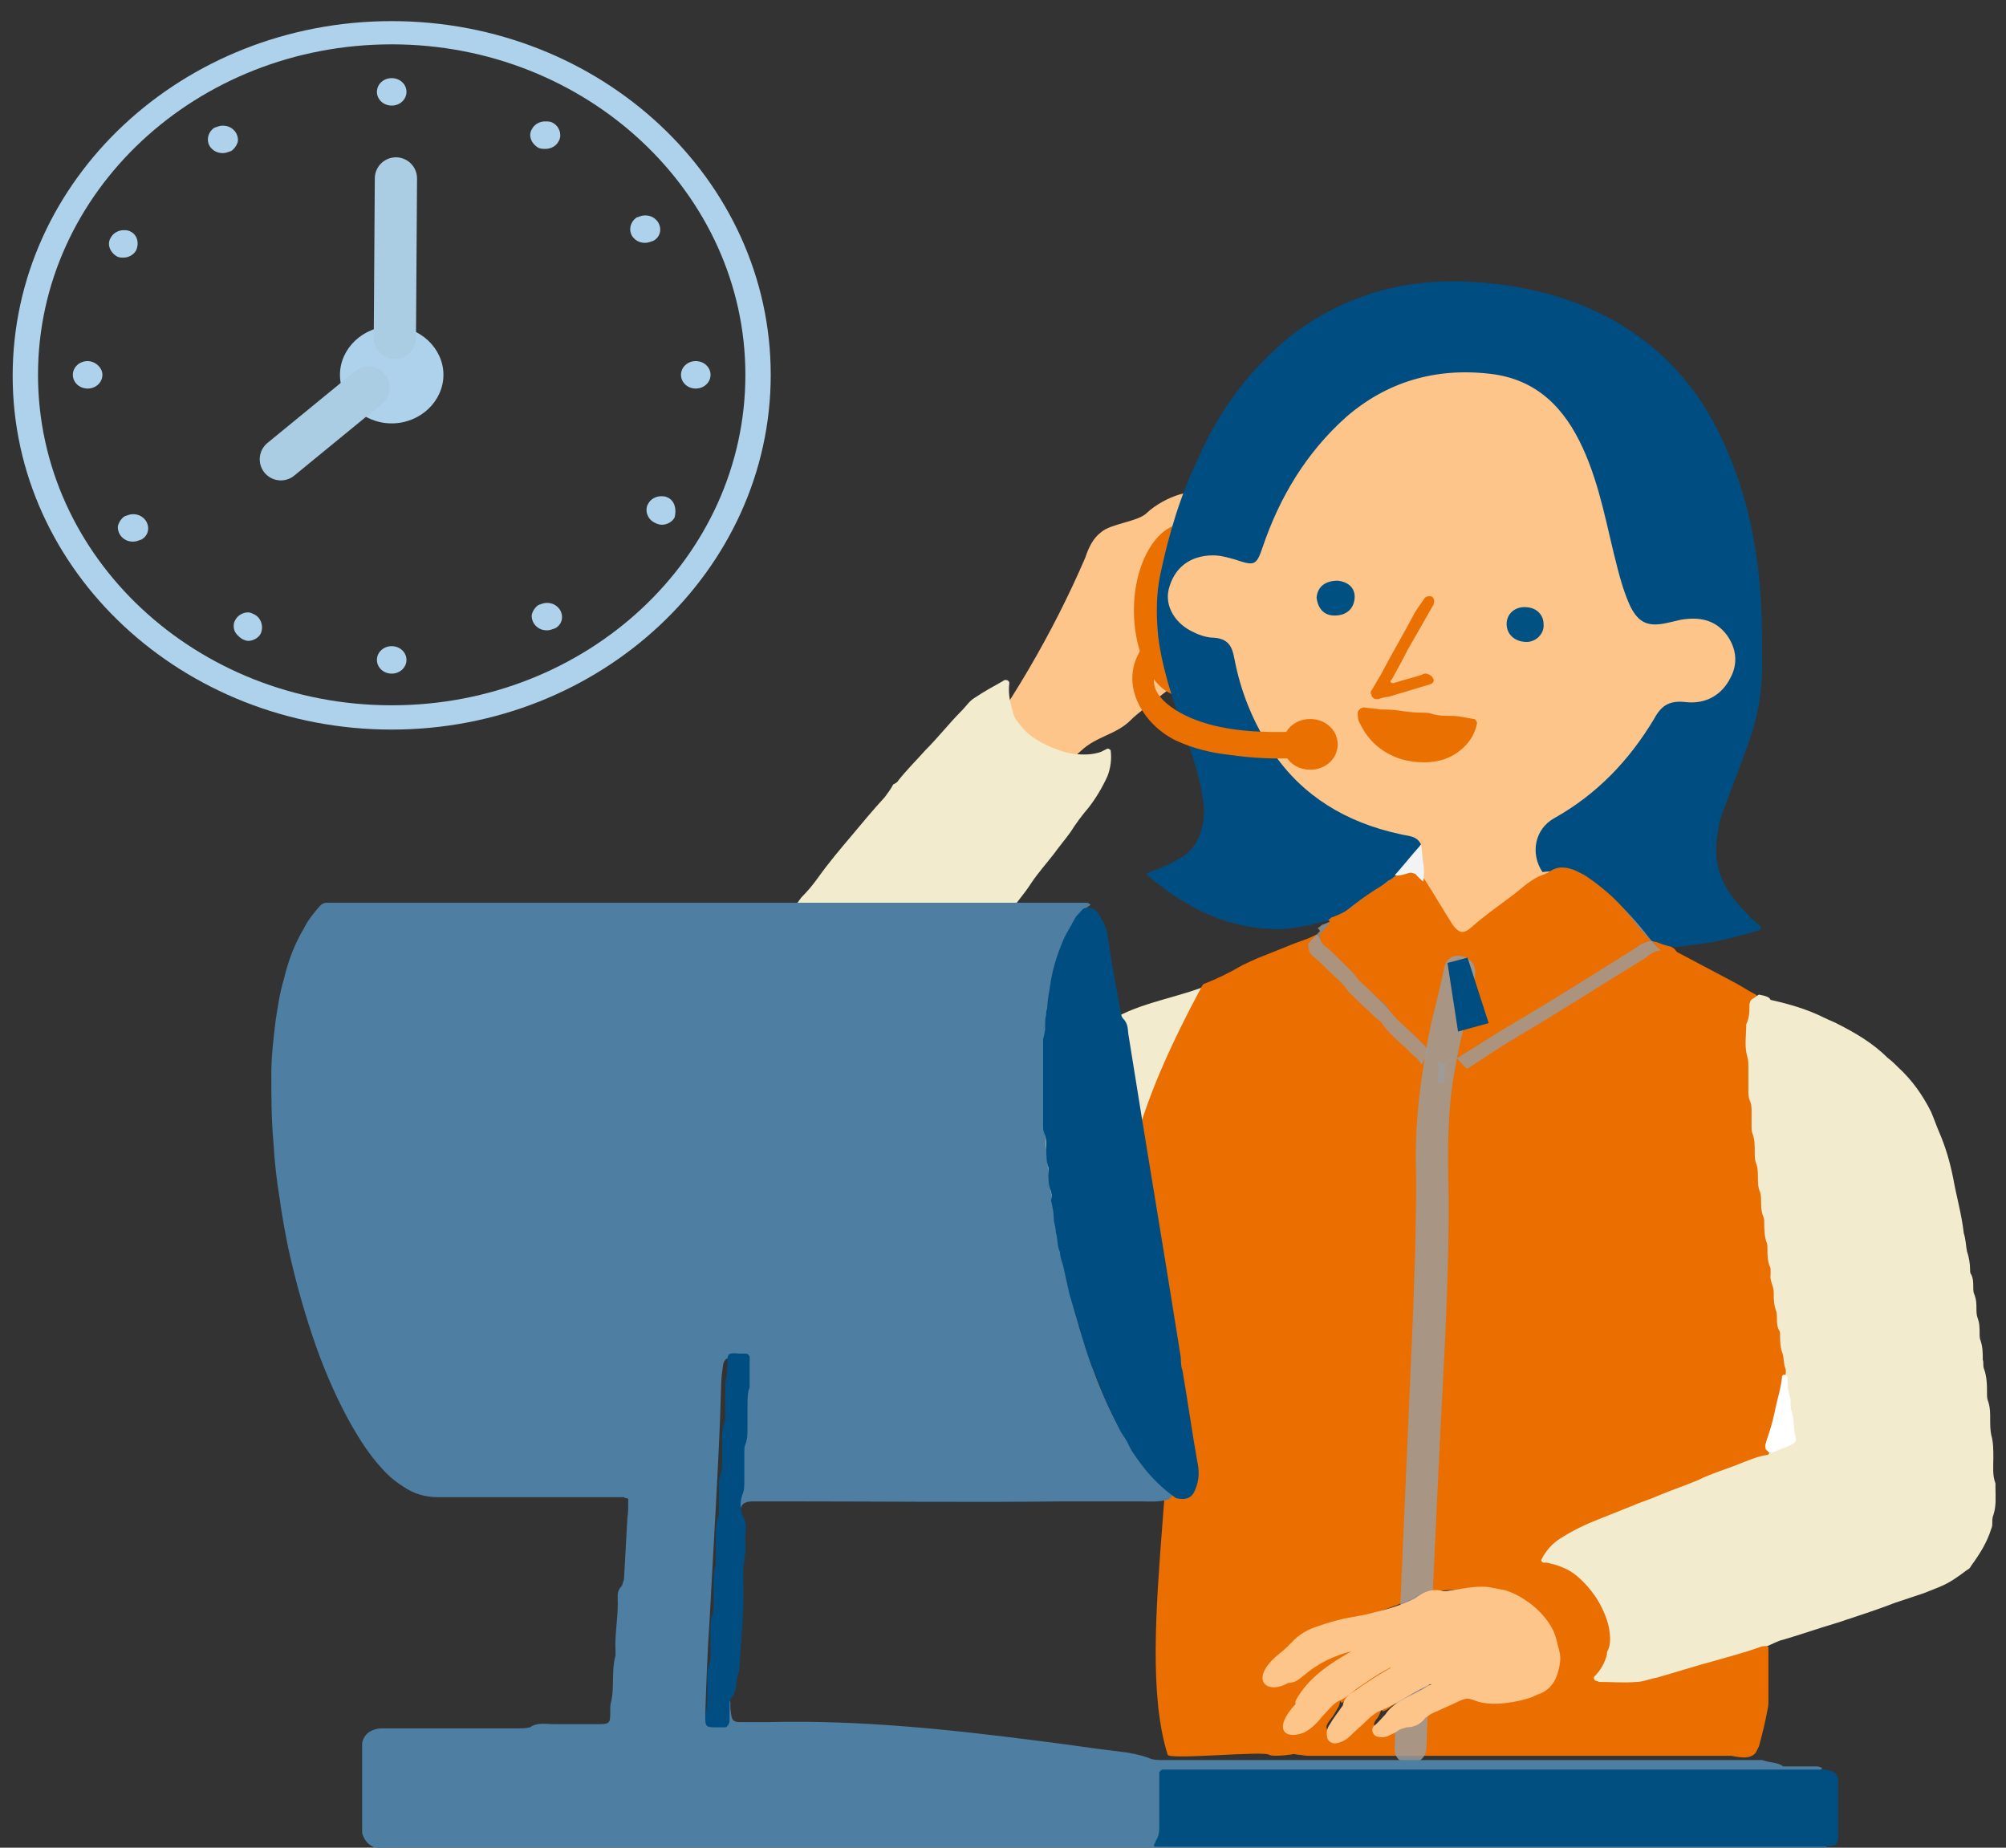
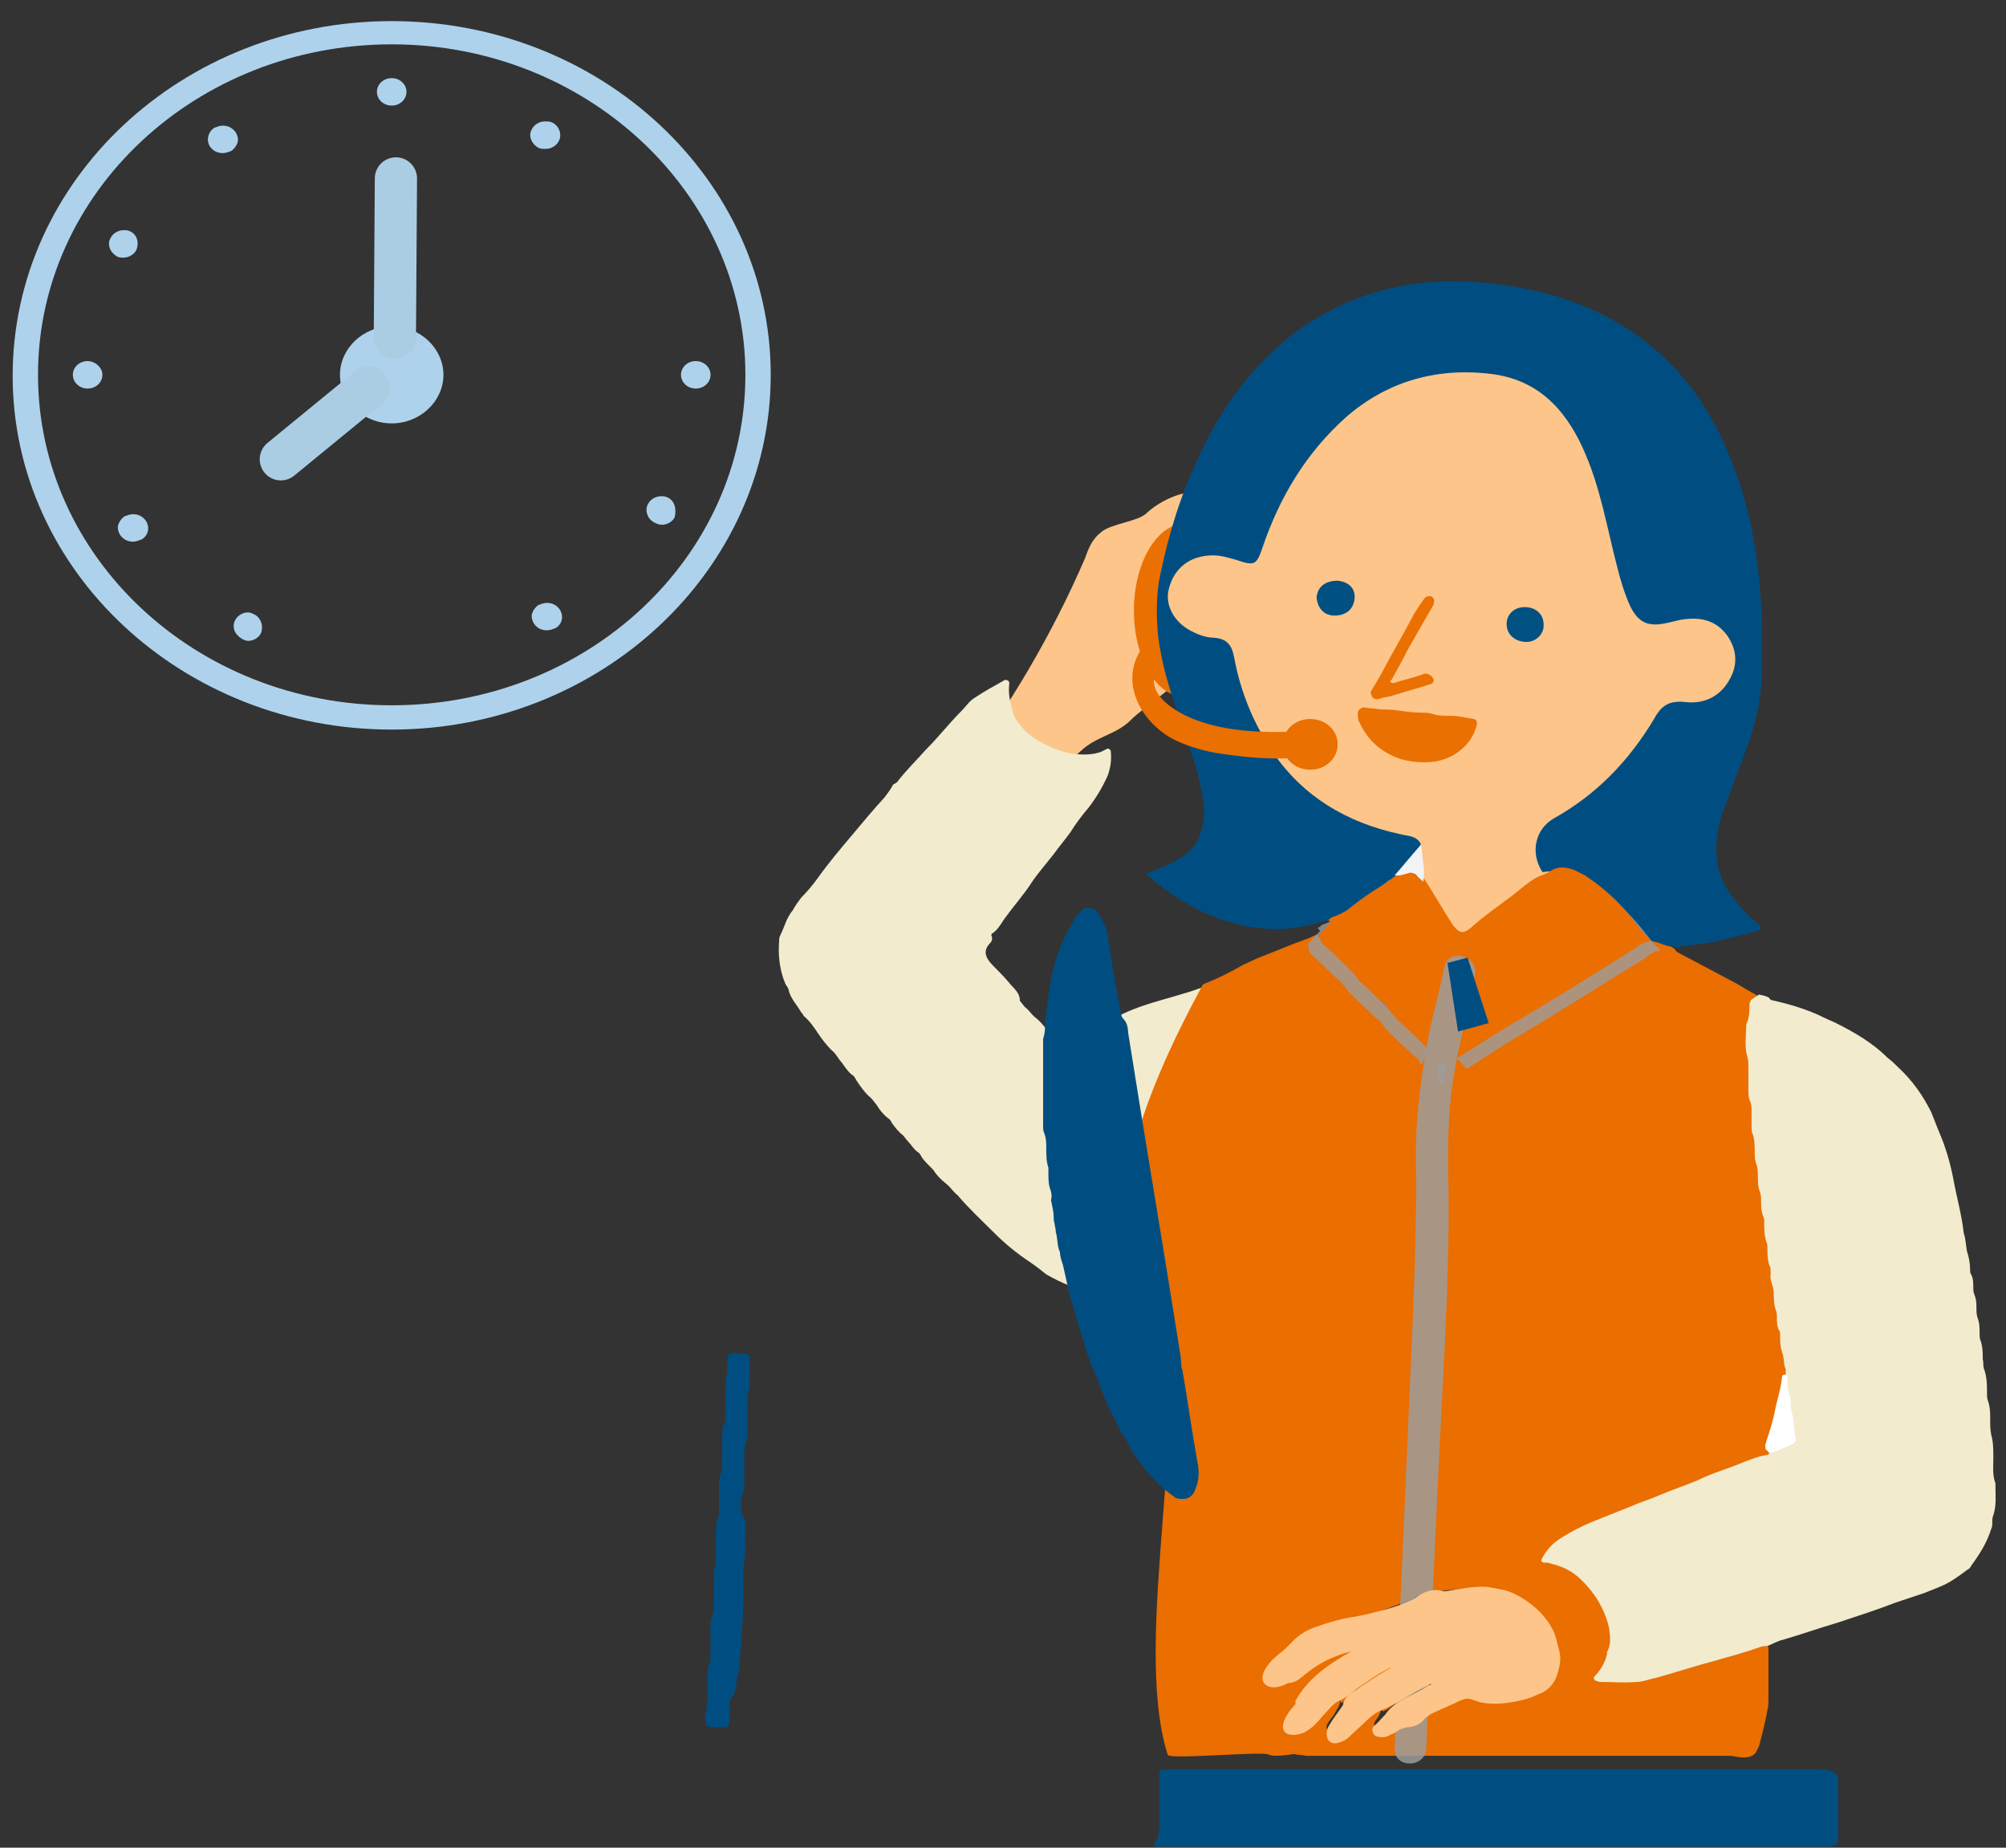
<svg xmlns="http://www.w3.org/2000/svg" version="1.1" id="圖層_1" x="0px" y="0px" viewBox="0 0 190 175" style="enable-background:new 0 0 190 175;" xml:space="preserve">
  <rect x="0" y="0" width="190" height="175" fill="#333333" stroke="none" />
  <style type="text/css">
	.st0{fill:#FDC589;}
	.st1{fill:#AED2EB;}
	.st2{fill:none;stroke:#AACDE4;stroke-width:4;stroke-linecap:round;stroke-linejoin:round;stroke-miterlimit:10;}
	.st3{fill:#EA7002;}
	.st4{fill:#F2EBCE;}
	.st5{fill:#EA6E00;}
	.st6{fill:#004E81;}
	.st7{opacity:0.8;fill:#9C9C9D;enable-background:new    ;}
	.st8{fill:#FFFFFF;}
	.st9{fill:#F2F3F5;}
	.st10{fill:#005082;}
	.st11{fill:#015183;}
	.st12{opacity:0.84;}
	.st13{fill:#9C9C9D;}
	.st14{fill:#4E7EA2;}
	.st15{fill:#014F81;}
</style>
  <path class="st0" d="M165.3,59.3c0,12.9-12.7,29.8-27.1,29.8s-27.8-17.7-27.8-30.7s12.5-25.3,26.9-25.3S165.3,46.4,165.3,59.3z" />
  <g>
    <g>
      <path class="st1" d="M37.1,69.1c-19.8,0-35.9-15-35.9-33.5C1.2,17,17.3,2,37.1,2S73,17,73,35.5S56.9,69.1,37.1,69.1z M37.1,4.2    c-18.5,0-33.5,14-33.5,31.3s15,31.3,33.5,31.3s33.5-14,33.5-31.3C70.6,18.3,55.6,4.2,37.1,4.2z" />
      <path class="st1" d="M42,35.5c0,2.5-2.2,4.6-4.9,4.6s-4.9-2.1-4.9-4.6s2.2-4.6,4.9-4.6S42,33,42,35.5z" />
      <path class="st1" d="M37.1,7.4c-0.8,0-1.4,0.6-1.4,1.3s0.6,1.3,1.4,1.3c0.8,0,1.4-0.6,1.4-1.3S37.9,7.4,37.1,7.4z" />
-       <path class="st1" d="M37.1,61.2c-0.8,0-1.4,0.6-1.4,1.3s0.6,1.3,1.4,1.3c0.8,0,1.4-0.6,1.4-1.3S37.9,61.2,37.1,61.2z" />
      <path class="st1" d="M65.9,34.2c-0.8,0-1.4,0.6-1.4,1.3s0.6,1.3,1.4,1.3s1.4-0.6,1.4-1.3S66.7,34.2,65.9,34.2z" />
      <path class="st1" d="M8.3,34.2c-0.8,0-1.4,0.6-1.4,1.3s0.6,1.3,1.4,1.3s1.4-0.6,1.4-1.3S9,34.2,8.3,34.2z" />
      <path class="st1" d="M63.2,47.1C63,47,62.8,47,62.6,47c-0.5,0-1,0.3-1.2,0.7c-0.2,0.3-0.2,0.7-0.1,1s0.3,0.6,0.7,0.8    c0.2,0.1,0.4,0.2,0.7,0.2c0.5,0,1-0.3,1.2-0.7C64.1,48.2,63.9,47.4,63.2,47.1z" />
      <path class="st1" d="M12.3,21.9c-0.2-0.1-0.4-0.1-0.6-0.1c-0.5,0-1,0.3-1.2,0.7c-0.4,0.6-0.1,1.4,0.6,1.8c0.2,0.1,0.4,0.1,0.6,0.1    c0.5,0,1-0.3,1.2-0.7C13.2,23,13,22.2,12.3,21.9z" />
      <path class="st1" d="M24.1,58.2c-0.2-0.1-0.4-0.2-0.6-0.2c-0.5,0-1,0.3-1.2,0.7c-0.2,0.3-0.2,0.7-0.1,1s0.4,0.6,0.7,0.8    c0.2,0.1,0.4,0.2,0.6,0.2c0.5,0,1-0.3,1.2-0.7C25,59.3,24.7,58.5,24.1,58.2z" />
      <path class="st1" d="M53,12.4c-0.1-0.3-0.3-0.6-0.7-0.8c-0.2-0.1-0.4-0.1-0.7-0.1c-0.5,0-1,0.3-1.2,0.7C50,12.8,50.3,13.6,51,14    c0.2,0.1,0.4,0.1,0.7,0.1c0.5,0,1-0.3,1.2-0.7C53.1,13.1,53.1,12.7,53,12.4z" />
      <path class="st1" d="M53,57.7c-0.3-0.4-0.7-0.6-1.2-0.6c-0.3,0-0.5,0.1-0.8,0.2c-0.3,0.2-0.5,0.5-0.6,0.8s0,0.7,0.2,1    c0.3,0.4,0.7,0.6,1.2,0.6c0.3,0,0.5-0.1,0.8-0.2C53.3,59.1,53.4,58.3,53,57.7z" />
      <path class="st1" d="M22.5,13.5c0.1-0.3,0-0.7-0.2-1c-0.3-0.4-0.7-0.6-1.2-0.6c-0.3,0-0.5,0.1-0.8,0.2c-0.6,0.4-0.8,1.2-0.4,1.8    c0.3,0.4,0.7,0.6,1.2,0.6c0.3,0,0.5-0.1,0.8-0.2C22.2,14.1,22.4,13.8,22.5,13.5z" />
      <path class="st1" d="M13.8,49.3c-0.3-0.4-0.7-0.6-1.2-0.6c-0.3,0-0.5,0.1-0.8,0.2c-0.3,0.2-0.5,0.5-0.6,0.8s0,0.7,0.2,1    c0.3,0.4,0.7,0.6,1.2,0.6c0.3,0,0.5-0.1,0.8-0.2C14.1,50.7,14.2,49.9,13.8,49.3z" />
-       <path class="st1" d="M62.3,21c-0.3-0.4-0.7-0.6-1.2-0.6c-0.3,0-0.5,0.1-0.8,0.2c-0.6,0.4-0.8,1.2-0.4,1.8c0.3,0.4,0.7,0.6,1.2,0.6    c0.3,0,0.5-0.1,0.8-0.2C62.6,22.4,62.7,21.6,62.3,21z" />
      <path class="st2" d="M26.6,43.5l8.3-6.8L26.6,43.5z" />
      <path class="st2" d="M37.5,16.9L37.4,32L37.5,16.9z" />
    </g>
    <g>
      <g>
        <path class="st0" d="M99.2,75.3c0.9-1.5,1.8-3,3.2-4.2c1.5-1.4,3.3-1.5,4.7-2.9c1.1-1.2,9-6.5,7.7-7.6c-1.2-1-4.8,1.5-4.6,0.9     c0.5-1.7,1.1-3.4,1.6-5c0.6-2,3.8-8,2.5-9.5c-0.9-1-4,0-5.7,1.6c-0.8,0.8-3.4,1-4.3,1.8c-0.8,0.6-1.2,1.5-1.5,2.4     C99.7,60,95.6,67,90.7,73.4" />
      </g>
      <path class="st3" d="M112.2,49.6c2.7,0-2.1,2.7-2.1,7.2s4.8,9.2,2.1,9.2s-4.8-3.7-4.8-8.2S109.6,49.6,112.2,49.6z" />
      <g>
        <g>
          <path class="st4" d="M114.9,93.1c-2.9,1.3-6.3,1.7-9.1,3.2c-1.4,0.8-2.6,1.9-3.8,3c-1,0.9-2.1,1.8-3.1,2.8      c-0.7,0.7-1.5,1.4-1.8,2.3c-0.4,1.2,0.1,2.4,0.6,3.5c1.2,2.4,3,4.5,5.5,5.7s5.7,1.4,8,0c1.1-0.7,2-1.6,2.9-2.6      c1.4-1.5,2.8-3.1,3.6-4.9c1.5-3.6,0.5-7.7-0.6-11.4" />
        </g>
        <path class="st4" d="M117.6,121.6c0.1-0.2,0.2-0.4,0.2-0.6c0.1-0.2,0-0.4-0.1-0.6c-0.3-0.5-0.7-0.9-0.7-1.5     c-0.5-0.8-1-1.7-1.7-2.3c-0.2-0.2-0.4-0.4-0.6-0.7c-0.4-0.5-0.8-1.1-1.1-1.6c-0.2-0.3-0.4-0.6-0.8-0.9c-0.2-0.2-0.4-0.4-0.5-0.6     c-0.3-0.3-0.5-0.7-0.8-1.1c-0.2-0.2-0.3-0.5-0.5-0.6c-0.5-0.3-0.7-0.8-1-1.2c-0.2-0.2-0.3-0.5-0.6-0.7c-0.4-0.3-0.6-0.6-0.9-1     s-0.5-0.7-0.9-1c-0.2-0.2-0.4-0.4-0.5-0.6c-0.3-0.4-0.5-0.8-1-1.1c-0.2-0.1-0.2-0.2-0.3-0.4c-0.3-0.5-0.6-0.9-1.1-1.3     c-0.1-0.1-0.2-0.3-0.3-0.4c-0.3-0.4-0.6-0.9-1.1-1.2c-0.1-0.1-0.2-0.2-0.3-0.3s-0.2-0.2-0.2-0.3c-0.2-0.5-0.8-0.7-1.1-1.1     c-0.3-0.4-0.6-0.9-1-1.2c-0.2-0.1-0.3-0.3-0.4-0.5c-0.2-0.3-0.4-0.6-0.8-0.9c-0.1-0.1-0.2-0.2-0.3-0.3c-0.3-0.4-0.6-0.8-1.1-1.2     c-0.4-0.3-0.6-0.7-1-1c-0.2-0.2-0.3-0.4-0.5-0.6c0-0.8-0.6-1.2-1-1.7c-0.5-0.6-1-1.1-1.5-1.6c-0.7-0.7-1.1-1.4-0.3-2.2     c0.2-0.2,0.2-0.5,0.1-0.7c0-0.1,0-0.2,0.1-0.2c0.6-0.4,0.9-1.1,1.3-1.6c0.8-1.1,1.7-2.1,2.4-3.2c0.6-0.9,1.4-1.8,2.1-2.7     c0.5-0.7,1.1-1.4,1.6-2.1c0.5-0.8,1.1-1.6,1.7-2.3c0.7-0.9,1.3-1.9,1.8-3c0.3-0.8,0.4-1.6,0.3-2.4c0-0.1-0.2-0.2-0.3-0.2     c-0.2,0.1-0.4,0.2-0.6,0.3c-0.8,0.3-1.7,0.3-2.6,0.2c-0.8-0.1-1.6-0.4-2.3-0.7c-0.9-0.4-1.9-1-2.5-1.7c-0.4-0.5-0.9-1-1-1.7     c0-0.1-0.1-0.2-0.1-0.4c-0.2-0.7-0.3-1.4-0.2-2.2c0-0.2-0.2-0.3-0.3-0.3c-0.1,0-0.2,0-0.3,0.1c-0.9,0.5-1.8,1-2.7,1.6     c-0.5,0.3-0.8,0.8-1.2,1.2c-1.2,1.2-2.2,2.5-3.4,3.7c-0.9,1-1.8,1.9-2.6,2.9c-0.1,0.2-0.3,0.3-0.5,0.4c-0.2,0.4-0.5,0.8-0.8,1.2     c-1.1,1.2-2.1,2.4-3.1,3.6c-1.1,1.3-2.2,2.6-3.2,4c-0.5,0.7-1,1.3-1.6,1.9c-0.3,0.4-0.6,0.8-0.8,1.2c-0.6,0.7-0.8,1.6-1.2,2.4     c-0.1,0.2-0.1,0.3-0.1,0.5c-0.1,1.2,0,2.4,0.4,3.6c0.1,0.2,0.1,0.3,0.2,0.5s0.3,0.4,0.3,0.6c0.2,0.8,0.8,1.4,1.2,2.1     c0.1,0.1,0.2,0.2,0.2,0.3c0.6,0.5,1,1.1,1.4,1.7s0.8,1.1,1.3,1.6c0.4,0.3,0.6,0.8,0.9,1.1c0.3,0.4,0.6,0.9,1,1.2     c0.2,0.1,0.3,0.3,0.4,0.5c0.4,0.6,0.8,1.2,1.4,1.7c0.2,0.2,0.3,0.4,0.5,0.6c0.3,0.5,0.6,0.9,1.1,1.3c0.2,0.1,0.3,0.3,0.4,0.5     c0.3,0.4,0.6,0.8,1,1.1c0.2,0.2,0.3,0.4,0.5,0.6c0.3,0.3,0.5,0.7,0.9,1c0.2,0.1,0.3,0.3,0.4,0.5c0.2,0.3,0.5,0.6,0.8,0.9     c0.1,0.1,0.2,0.2,0.3,0.3c0.3,0.5,0.7,0.9,1.2,1.3c0.4,0.3,0.7,0.8,1.1,1.1c1.1,1.3,2.3,2.4,3.5,3.6c1,1,2.1,1.9,3.3,2.7     c0.6,0.4,1.1,0.8,1.6,1.2c1.4,0.8,3,1.5,4.7,1.8c0.4,0.1,0.8,0.2,1.2,0.2c1.8,0.4,3.6,0.5,5.4,0.3c0.4,0,0.7-0.1,1.1-0.1     c1.7-0.1,3.2-0.5,4.8-1C116.8,121.9,117.2,121.7,117.6,121.6z" />
        <path class="st5" d="M166.3,166c0.1-0.2,0.2-0.4,0.3-0.6c0.3-1.1,0.6-2.3,0.8-3.4c0.1-0.4,0.1-0.7,0.1-1.1c0-1.6,0-3.3,0-4.9     c-0.6-0.5-1.2-0.1-1.9,0.1c-2.9,0.8-5.8,1.7-8.8,2.5c-1.6,0.4-3.2,0.5-4.8,0.4c-0.1-0.2-0.1-0.3-0.1-0.4     c2.2-4.1,0.4-8.8-4.2-10.5c-1-0.4-0.8-0.8-0.3-1.3c1.1-1.1,2.5-1.7,3.9-2.3c5.1-2.1,10.2-4,15.3-5.9c0.4-0.2,1-0.2,1.2-0.8     c-0.1-0.4-0.2-0.9-0.1-1.4c0.7-2.1,0.6-4.3,1.7-6.3c0.2-1.3-0.3-2.5-0.5-3.7c-0.9-6.3-1.9-12.7-2.5-19.1c-0.3-3.6-1-7.1-0.5-10.8     c0.1-0.8,0.4-1.4,0.5-2.2l-0.1-0.1c-0.8-0.4-1.5-0.9-2.3-1.3c-1.7-0.9-3.4-1.8-5.1-2.7c-0.2-0.1-0.2-0.3-0.4-0.4     c-0.7-0.5-1.5-0.7-2.3-0.9c-0.9,0-1.6,0.5-2.3,0.9c-5.3,3.3-10.7,6.5-16,9.8c-1.6,1-1.6,0.9-2.8-0.4c-2.7-2.7-5.4-5.4-8-8.2     c-0.8-0.8-1.7-1.6-2.4-2.5c-0.9,0.5-1.8,0.7-2.7,1.1c-0.5,0.2-1,0.4-1.5,0.6s-1,0.4-1.5,0.6c-0.4,0.2-0.9,0.4-1.3,0.6     c-1.2,0.7-2.4,1.3-3.7,1.8l-0.1,0.1c-2.9,5.4-5.5,10.9-6.9,16.9c-0.1,0.5-0.2,1-0.2,1.5c0.7,3.4,2,6.7,3,10     c3.3,11.1-2.7,33.5,0.8,44.5c0.2,0.5,9.2-0.4,9.6,0c0.6,0.3,3.6-0.2,4-0.5c1.6-1.5,1.5-11.7,3.6-12.2s6.2-2.1,6.2-2.2     c0.2-0.6,5-0.9,6.3-0.8c3.6,0.1,6.9,3.3,6.8,6.6c0,1.6-0.8,2.6-2.5,3.1c-1.4,0.4-2.8,0.8-4.3,0.4c-2.4-0.6-4,0.5-5.7,1.7     c-0.1,0.4-1.4,1.3-1.7,1c-0.5-0.3-0.9,0.1-1.4,0.2c-0.4,0.2-0.9,0.4-1.2,0.1c-0.4-0.4,0.1-0.7,0.3-1.1c0.1-0.2,0.2-0.4,0.2-0.6     c0-0.2-0.2-0.4-0.4-0.4c-1.3,0-1.9,1.1-2.7,1.7c-0.5,0.4-1,1.4-1.8,0.8c-0.7-0.5,0.2-1.1,0.5-1.7c0.2-0.4,0.6-0.8,0.5-1.3     c-0.1-0.2-0.2-0.4-0.5-0.4c-0.8,0.1-1.2,0.6-1.6,1.1c-0.7,0.9-1.6,1.5-2.3,2.3c-0.2,0.2-0.3,0.5-0.4,0.8     c-0.5,0.9-0.1,1.3,0.9,1.4c0.3,0,0.6,0.1,0.9,0.1c13.4,0,26.7,0,40.1,0C165,166.5,165.8,166.6,166.3,166z" />
        <path class="st6" d="M156.4,89.1c0.2,0.1,0.5,0.1,0.7,0.2c0.5,0.2,1.1,0.4,1.7,0.4c1.3-0.2,2.7-0.3,4-0.6c1.3-0.3,2.5-0.6,3.8-1     c0.2-0.1,0.3-0.3,0.1-0.4c-0.3-0.3-0.6-0.5-0.9-0.8c-0.7-0.7-1.3-1.4-1.9-2.2c-1.1-1.6-1.5-3.2-1.3-5.1c0.1-0.8,0.2-1.7,0.5-2.5     c0.4-1.1,0.8-2.1,1.2-3.2c0.5-1.3,1-2.6,1.4-3.8c0.8-2.3,1.2-4.6,1.2-7c0-2,0-4-0.1-6c-0.3-4.8-1.1-9.4-3-13.9     c-0.7-1.8-1.6-3.5-2.7-5.2c-3.5-5.2-8.4-8.5-14.6-10.2c-3.5-0.9-7.1-1.3-10.7-1.1c-4.5,0.3-8.6,1.7-12.3,4.2     c-1.8,1.2-3.3,2.7-4.8,4.3c-2.2,2.5-3.9,5.2-5.2,8.2c-1.7,3.5-2.8,7.2-3.6,11c-0.4,1.9-0.4,3.9-0.2,5.9c0.3,2.4,1,4.8,1.8,7.1     c0.5,1.5,1,2.9,1.5,4.4c0.4,1.2,0.7,2.4,0.9,3.7c0.2,1,0.2,2.1-0.1,3.1c-0.3,1.1-0.9,2-1.9,2.6c-0.8,0.5-1.6,0.9-2.5,1.2     c-0.2,0.1-0.5,0.2-0.7,0.3c-0.1,0.1-0.1,0.1,0,0.2l0.1,0.1c2.1,1.8,4.5,3.3,7.2,4.2c1.6,0.5,3.3,0.8,5,0.8c1.1,0,2.1-0.2,3.1-0.4     c0.5-0.1,1.1-0.3,1.6-0.4c0.7,0,1.3-0.2,1.8-0.6c1.5-1.2,3.3-2.2,4.8-3.4c0.8-1.1,2-1.8,2.3-3.2c-0.4-0.9-1.3-0.8-2-1     c-5.1-1.1-9.2-3.6-12-7.7c-1.9-2.8-3.1-5.8-3.7-9c-0.2-1.1-0.6-1.8-1.9-1.9c-0.6,0-1.3-0.2-1.9-0.5c-1.8-0.8-2.8-2.5-2.4-4.1     c0.5-2,2-3.2,4.2-3.2c0.7,0,1.4,0.2,2.1,0.4c1.8,0.6,2,0.6,2.6-1.2c1.6-4.7,4.1-8.9,7.9-12.3c3.8-3.3,8.4-4.7,13.6-4.1     c4.5,0.5,7.1,3.3,8.8,7s2.3,7.6,3.3,11.4c0.3,1.2,0.7,2.5,1.2,3.6c0.8,1.6,1.7,2,3.5,1.6c0.4-0.1,0.9-0.2,1.3-0.3     c1.8-0.3,3.3,0,4.4,1.5c0.9,1.3,1,2.7,0.3,4c-0.8,1.6-2.3,2.5-4.2,2.3c-1.7-0.2-2.4,0.4-3.1,1.7c-2.3,3.8-5.3,7-9.4,9.3     c-1.8,1-2.3,3.3-1.1,5.1c3.5-0.5,5.4,1.6,7.4,3.7C154.5,87.4,155,88.7,156.4,89.1z" />
        <path class="st4" d="M166.6,94.2c-0.2,0.1-0.4,0.3-0.6,0.4s-0.3,0.4-0.3,0.6c0,0.6,0,1.2-0.3,1.8c0,1-0.2,2.1,0.1,3.1     c0.1,0.3,0.1,0.6,0.1,1c0,0.7,0,1.4,0,2.1c0,0.4,0,0.8,0.2,1.2c0.1,0.3,0.1,0.6,0.1,0.8c0,0.5,0,0.9,0,1.4c0,0.3,0,0.6,0.1,0.8     c0.2,0.5,0.2,1.1,0.2,1.7c0,0.3,0,0.7,0.1,1c0.2,0.5,0.2,0.9,0.2,1.4s0,0.9,0.2,1.4c0.1,0.3,0.1,0.6,0.1,0.8c0,0.5,0,1,0.2,1.5     c0.1,0.2,0.1,0.4,0.1,0.6c0,0.6,0,1.2,0.2,1.8c0.1,0.2,0.1,0.4,0.1,0.6c0,0.6,0,1.1,0.2,1.7c0.1,0.1,0.1,0.3,0.1,0.4s0,0.3,0,0.4     c-0.1,0.6,0.3,1.1,0.3,1.7s0,1.1,0.2,1.7c0.1,0.2,0.1,0.5,0.1,0.7c0,0.4,0,0.8,0.2,1.2c0.1,0.1,0.1,0.3,0.1,0.4     c0,0.6,0,1.1,0.2,1.7c0.2,0.5,0.1,1,0.3,1.5c0.1,0.2,0,0.6,0,0.8c-0.5,0.7-0.2,1.4-0.2,2.1c0.1,0.8,0.2,1.6,0.4,2.3     c0.2,1,0.1,1.8-1.1,2.2c-0.3,0.1-0.5,0.3-0.6,0.6c-0.1,0.1-0.1,0.2-0.2,0.2c-0.8,0.1-1.5,0.4-2.3,0.7c-1.4,0.6-2.9,1-4.3,1.7     c-1.2,0.5-2.4,0.9-3.6,1.4c-0.9,0.4-1.9,0.7-2.8,1.1c-1,0.4-2,0.8-3,1.2c-1.3,0.5-2.5,1.1-3.6,1.8c-0.8,0.5-1.4,1.2-1.8,2     c-0.1,0.1,0.1,0.3,0.2,0.3c0.2,0,0.5,0,0.7,0.1c0.9,0.2,1.8,0.6,2.5,1.2c0.7,0.6,1.2,1.2,1.7,1.9c0.6,0.9,1.1,2,1.3,3     c0.1,0.7,0.2,1.4-0.1,2.1c-0.1,0.1-0.1,0.3-0.1,0.4c-0.2,0.8-0.6,1.5-1.2,2.1c-0.1,0.1,0,0.4,0.2,0.4c0.1,0,0.2,0.1,0.3,0.1     c1.2,0,2.3,0.1,3.5,0c0.6,0,1.3-0.3,1.9-0.4c1.8-0.5,3.6-1.1,5.5-1.6c1.4-0.4,2.9-0.8,4.3-1.3c0.2-0.1,0.5-0.1,0.7-0.1     c0.5-0.2,1-0.5,1.5-0.6c1.7-0.5,3.4-1.1,5.1-1.6c1.8-0.6,3.7-1.2,5.5-1.9c0.9-0.3,1.8-0.6,2.7-0.9c0.5-0.2,1-0.4,1.5-0.6     c1-0.4,1.8-1,2.6-1.6c0.2-0.1,0.3-0.2,0.4-0.4c0.8-1.1,1.5-2.2,1.9-3.5c0.1-0.2,0.1-0.4,0.1-0.6c0-0.2,0-0.5,0.1-0.7     c0.3-0.9,0.2-1.8,0.2-2.6c0-0.1,0-0.3,0-0.4c-0.3-0.8-0.2-1.6-0.2-2.4c0-0.8,0-1.5-0.2-2.2c-0.1-0.5-0.1-1-0.1-1.5     c0-0.6,0-1.1-0.2-1.7c-0.1-0.2-0.1-0.5-0.1-0.7c0-0.8,0-1.6-0.3-2.4c-0.1-0.3,0-0.6-0.1-0.8c0-0.6,0-1.2-0.2-1.8     c-0.1-0.2-0.1-0.5-0.1-0.7c0-0.5,0-1-0.2-1.5c-0.1-0.3-0.1-0.6-0.1-0.8c0-0.5,0-0.9-0.2-1.4c-0.1-0.2-0.1-0.5-0.1-0.7     c0-0.4,0-0.8-0.2-1.2c-0.1-0.1-0.1-0.3-0.1-0.4c0-0.6-0.1-1.2-0.3-1.8c-0.1-0.5-0.1-1.1-0.3-1.7c-0.2-1.8-0.7-3.5-1-5.2     c-0.3-1.5-0.7-2.9-1.3-4.3c-0.3-0.7-0.5-1.3-0.8-2c-0.8-1.6-1.8-3-3.1-4.2c-0.3-0.3-0.6-0.6-1-0.9c-1.4-1.4-3.1-2.4-4.9-3.3     c-0.4-0.2-0.7-0.3-1.1-0.5c-1.6-0.8-3.3-1.3-5.1-1.7C167.6,94.4,167.1,94.3,166.6,94.2z" />
        <path class="st7" d="M157.3,90c-0.5-0.4-0.9-0.9-1.2-1.3c-1-1.3-2.1-2.5-3.3-3.6c-0.6-0.5-1.2-1-1.8-1.4     c-0.4-0.3-0.9-0.5-1.4-0.7c-0.9-0.3-1.8-0.4-2.6,0.2c-0.1,0.1-0.3,0.1-0.4,0.2c-1.4,0.4-2.4,1.5-3.5,2.3c-1.3,1-2.6,1.9-3.8,2.9     c-0.8,0.7-1.3,0.6-1.9-0.3c-0.9-1.5-1.8-3-2.8-4.5c-0.9-1.2-1.9-1-3.1-0.4c-0.6,0.5-1.3,1-2,1.4c-0.6,0.4-1.3,0.9-1.9,1.4     c-0.7,0.6-1.5,1.1-2.4,1.4c-0.1,0.1-0.2,0.2-0.4,0.3c0.2,0.2,0.3,0.3,0.1,0.4c-0.3,0.4-0.7,0.7-1,1.1c0,0.5,0.1,0.9,0.5,1.2     c0.5,0.4,1,0.9,1.5,1.4c0.6,0.6,1.3,1.1,1.8,1.9c0.2,0.2,0.4,0.4,0.7,0.7c0.6,0.6,1.2,1.1,1.8,1.7c0.2,0.2,0.4,0.3,0.6,0.5     c0.7,1.1,1.8,1.9,2.8,2.9c0.5,0.5,0.6,0.4,1,1.1c0.3,0.4,1.9-6.8,1.6,1.7c0.1,0.1,0.4,0.1,0.6,0c0.1-4.9,1.8-1.1,2.2-1.3     c1.9-1.2,2.7-1.8,4.7-3c4.1-2.4,8.1-5,12.2-7.5C156.3,90.3,156.8,90.1,157.3,90z" />
        <path class="st5" d="M156.4,89.1c-0.4-0.4-0.8-0.8-1.2-1.3c-0.9-1.2-1.9-2.4-3.1-3.4c-0.6-0.5-1.1-0.9-1.7-1.3     c-0.4-0.3-0.9-0.5-1.3-0.7c-0.8-0.3-1.6-0.4-2.4,0.2c-0.1,0.1-0.3,0.1-0.4,0.2c-1.3,0.4-2.2,1.4-3.3,2.2     c-1.2,0.9-2.5,1.8-3.6,2.8c-0.8,0.7-1.2,0.6-1.8-0.2c-0.9-1.4-1.7-2.8-2.6-4.2c-0.8-1.1-1.8-0.9-2.9-0.4     c-0.6,0.5-1.2,0.9-1.9,1.3c-0.6,0.4-1.2,0.8-1.8,1.3c-0.7,0.6-1.4,1-2.3,1.3c-0.1,0.1-0.2,0.2-0.3,0.2c0.2,0.2,0.2,0.3,0.1,0.4     c-0.3,0.3-0.6,0.7-0.9,1c0,0.4,0.1,0.8,0.5,1.1c0.5,0.4,0.9,0.8,1.4,1.3c0.6,0.6,1.2,1.1,1.7,1.8c0.1,0.2,0.4,0.4,0.6,0.6     c0.6,0.5,1.1,1.1,1.7,1.6c0.2,0.2,0.4,0.3,0.5,0.5c0.7,1.1,1.7,1.8,2.6,2.7c0.5,0.5,1.1,1,1.5,1.6c0.2,0.4,0.7,0.7,1.1,1     c0.1,0.1,0.4,0.1,0.6,0c0.3-0.2,0.7-0.4,1-0.6c1.8-1.1,3.6-2.3,5.5-3.4c3.9-2.3,7.7-4.7,11.5-7.1     C155.4,89.4,155.9,89.2,156.4,89.1z" />
        <path class="st8" d="M167.8,137.6c0.5-0.2,1-0.4,1.5-0.6c0.2-0.1,0.5-0.2,0.6-0.3s0.2-0.2,0.2-0.4c-0.1-0.5-0.2-0.9-0.2-1.4     c0-0.4-0.1-0.8-0.2-1.2c-0.1-0.3-0.1-0.6-0.1-0.8s0-0.5-0.1-0.7c-0.2-0.6-0.2-1.3-0.2-1.9c-0.1,0-0.2-0.1-0.3-0.1     s-0.2,0.1-0.2,0.1c-0.1,1.2-0.5,2.3-0.7,3.4c-0.2,1-0.5,1.9-0.8,2.8c0,0.1-0.1,0.3-0.1,0.4c0,0.2,0,0.4,0.2,0.5     C167.5,137.6,167.6,137.6,167.8,137.6z" />
        <path class="st5" d="M131,162.1c0.1-0.1,0.3-0.1,0.4-0.2c1.2-0.9,2.5-1.6,3.8-2.4c0.1-0.2,0-0.4-0.3-0.3     c-1.2,0.5-2.3,1.1-3.4,1.8c-0.3,0.2-0.6,0.4-0.9,0.8C130.8,161.9,130.9,162,131,162.1z" />
        <path class="st5" d="M127.1,161.3c0.6-0.5,1.2-1,1.7-1.5c0.1-0.2,0-0.4-0.3-0.3c-0.4,0.2-0.7,0.5-1.1,0.7     c-0.3,0.2-0.6,0.4-0.7,0.7C126.9,161.1,127,161.2,127.1,161.3z" />
        <path class="st9" d="M134.8,83.5c0.1-0.6,0.1-1.2,0-1.8c-0.1-0.6-0.1-1.1-0.2-1.7c0,0-0.1,0-0.1,0.1c-0.8,0.9-1.6,1.9-2.4,2.8     c0.4,0.1,0.9-0.1,1.3-0.2c0.2-0.1,0.5,0,0.7,0.1C134.3,83.1,134.6,83.3,134.8,83.5z" />
        <path class="st5" d="M122.6,161c0.5-0.4,0.9-0.8,1.4-1.3c1.2-1.2,2.6-2.3,4.2-3.1c0.3-0.1,0.5-0.3,0.7-0.5c0,0,0.1-0.1,0-0.1     c-0.1-0.1-0.1-0.1-0.2-0.1c-0.8,0.1-1.6,0.3-2.3,0.6c-1.4,0.5-2.6,1.4-3.7,2.3c-0.2,0.2-0.4,0.4-0.7,0.6     C122.1,159.9,122.2,160.5,122.6,161z" />
        <path class="st5" d="M128.6,159.6c0.1,0.1,0.2,0.2,0.3,0.3c0.6-0.4,1.1-0.7,1.7-1.1c0.3-0.2,0.7-0.4,1-0.6c0.1-0.2,0-0.4-0.3-0.3     C130.3,158.3,129.4,158.9,128.6,159.6z" />
        <path class="st5" d="M134.9,159.3c0.1,0.1,0.2,0.2,0.3,0.3c0.4-0.1,0.7-0.3,1-0.6v-0.1l-0.1-0.1     C135.7,159,135.2,158.9,134.9,159.3z" />
        <path class="st5" d="M131.3,157.9c0.1,0.1,0.2,0.2,0.3,0.3c0.3-0.2,0.6-0.4,0.9-0.6v-0.1c-0.1,0-0.2-0.1-0.3-0.1     C131.9,157.4,131.5,157.6,131.3,157.9z" />
        <path class="st3" d="M130.8,67.2c-0.5-0.1-1.1-0.1-1.6-0.2c-0.3,0-0.6,0.3-0.6,0.5c0,0.3,0,0.7,0.2,1c0.8,1.7,2.1,2.8,3.9,3.4     c0.7,0.2,1.4,0.3,2.2,0.3c1.4,0,2.6-0.4,3.6-1.3c0.7-0.6,1.2-1.4,1.4-2.4c0-0.1-0.1-0.4-0.3-0.4c-0.7-0.1-1.4-0.3-2.1-0.3     c-0.6,0-1.3,0-1.9-0.2c-0.3-0.1-0.6-0.1-0.9-0.1c-0.8,0-1.5-0.1-2.2-0.2C131.9,67.2,131.3,67.2,130.8,67.2L130.8,67.2z" />
        <path class="st3" d="M135.1,63.8c-0.1,0-0.3,0-0.4,0.1c-0.9,0.3-1.8,0.5-2.7,0.8c-0.1,0-0.2,0-0.3-0.1v-0.1c0,0,0-0.1,0.1-0.1     c0.5-0.9,1-1.8,1.5-2.8c0.8-1.4,1.6-2.8,2.4-4.2c0.1-0.1,0.1-0.2,0.1-0.3c0.1-0.2,0-0.5-0.2-0.6s-0.6,0-0.7,0.2     c-0.4,0.6-0.8,1.1-1.1,1.7c-0.9,1.7-1.9,3.4-2.8,5.1c-0.3,0.6-0.7,1.2-1.1,1.9c-0.1,0.1-0.1,0.3,0,0.4c0,0.3,0.4,0.5,0.7,0.4     s0.6-0.2,0.9-0.2c1-0.3,2-0.6,3-0.9c0.3-0.1,0.7-0.2,1-0.3c0.2-0.1,0.3-0.2,0.3-0.4C135.7,64.1,135.5,63.9,135.1,63.8z" />
        <path class="st10" d="M126.4,58.3c1.1,0,1.8-0.6,1.9-1.6s-0.6-1.6-1.6-1.7c-1.1,0-1.9,0.5-2,1.6     C124.8,57.5,125.3,58.3,126.4,58.3z" />
        <path class="st11" d="M144.4,57.5c-1,0-1.7,0.7-1.7,1.6c0,1,0.8,1.7,1.9,1.7c0.9,0,1.7-0.8,1.6-1.7     C146.2,58.3,145.6,57.5,144.4,57.5z" />
        <g class="st12">
          <g>
            <path class="st13" d="M136.8,91.6c-0.5,2.6-1.3,5.1-1.7,7.7c-0.6,3.4-1,6.7-1,10.2c0.1,5.3-0.1,10.6-0.3,15.8       c-0.4,9.1-0.8,18.3-1.2,27.4c-0.2,4.3-0.4,8.6-0.5,12.9c-0.1,1.9,2.9,1.9,3,0c0.3-8.4,0.7-16.9,1.1-25.3       c0.4-9.1,1.1-18.4,1-27.5c-0.1-3.9-0.1-7.7,0.6-11.5c0.5-3,1.4-5.9,1.9-8.9C140.1,90.5,137.2,89.7,136.8,91.6L136.8,91.6z" />
          </g>
        </g>
        <path class="st0" d="M121.2,156.6c-3,2.4-1.3,4,0.8,2.8c0.7,0,1.1-0.4,1.6-0.8c1.3-1.1,2.8-1.8,4.4-2.2c-2.1,1.2-4.1,2.5-5.3,4.7     c0,0.1,0,0.2,0,0.3c-2.2,2.4-1,3.4,0.8,2.7c0.8-0.4,1.3-1,1.8-1.6c0.5-0.5,0.9-1.1,1.5-1.4c0.8-0.3,1.3-0.9,1.9-1.3     c0.9-0.6,1.7-1.2,2.7-1.7c0.1-0.1,0.2-0.1,0.3-0.2c0,0.2-0.2,0.1-0.2,0.2c-0.9,0.5-1.8,1.1-2.7,1.7c-0.6,0.5-1.5,0.8-1.6,1.7     c-0.4,0.6-0.9,1.2-1.3,1.9c-0.2,0.3-0.3,0.7-0.2,1.1c0,0.4,0.5,0.7,0.9,0.6c0.5-0.1,0.9-0.3,1.3-0.7c0.5-0.5,1-0.9,1.5-1.4     c0.4-0.4,0.9-0.8,1.4-1c1.5-0.6,2.8-1.6,4.3-2.3c0.2-0.1,0.3-0.2,0.5-0.2c-0.1,0.1-0.3,0.1-0.4,0.2c-1.3,0.9-3.1,1.3-4,2.7     c-0.4,0.4-0.7,0.8-1.1,1.1c-0.3,0.4,0,1,0.5,1c0.4,0.1,0.8,0,1.1-0.2c0.3-0.1,0.6-0.3,0.9-0.5c0.2-0.1,0.4-0.1,0.6-0.2     c0.7,0,1.4-0.3,1.8-0.9c0.2-0.1,0.4-0.3,0.6-0.4c0.7-0.3,1.3-0.6,2-0.9c0.4-0.2,0.8-0.4,1.2-0.5s0.9,0.2,1.3,0.3     c0.8,0.2,1.7,0.2,2.5,0.1c0.9-0.1,1.8-0.3,2.6-0.6c0.1-0.1,0.3-0.1,0.4-0.2c1-0.3,1.6-1,1.9-1.9c0.2-0.7,0.4-1.4,0.2-2.2     c-0.2-0.7-0.3-1.4-0.6-2c-0.6-1.2-1.6-2.2-2.7-2.9c-0.6-0.4-1.2-0.7-1.9-0.9c-0.5-0.1-1.1-0.2-1.6-0.3c-1.3-0.1-2.6,0.2-3.9,0.4     c-0.1,0-0.2,0-0.3,0c-1.1-0.3-1.9,0.1-2.7,0.7c-1.2,0.6-2.5,1-3.8,1.3c-1,0.3-1.9,0.4-2.9,0.6c-0.8,0.2-1.6,0.4-2.4,0.7     c-1,0.3-1.9,0.8-2.6,1.6C121.9,156,121.6,156.3,121.2,156.6z" />
        <polygon class="st6" points="141,96.9 138.1,97.7 137.1,91.2 139,90.7    " />
      </g>
      <g>
-         <path class="st14" d="M168.9,167.3c0.8,0,1.6,0,2.3,0c0.3,0,0.6,0,0.9,0c0.2,0,0.4,0.1,0.5,0.2c-0.6,0.6-1.4,0.4-2.1,0.4     c-14.1,0-28.3,0-42.4,0c-5.5,0-11,0-16.6,0c-0.6,0-1.3,4.1-1.5,4.9c-0.4,1.6-0.3,1.7,1.4,1.7c19.8,0,39.6,0,59.4,0     c0.8,0,1.6-0.2,2.2,0.4c-0.1,0.1-0.3,0.1-0.4,0.2c-0.4,0-0.9,0-1.3,0c-10.9,0-21.8,0-32.8,0c-9.6,0-19.1,0-28.7,0     c-24.3-0.1-48.6,0-72.9,0c-0.3,0-0.6,0-0.9,0c-0.9-0.1-1.5-0.7-1.7-1.5c0-0.2,0-0.4,0-0.6c0-1,0-6.3,0-7.3c0-0.2,0-0.4,0-0.6     c0.1-0.6,0.5-1.1,1.2-1.3c0.3-0.1,0.5-0.1,0.8-0.1s0.6,0,0.9,0c3.9,0,7.8,0,11.7,0c0.4,0,0.9,0,1.3-0.1c0.7-0.5,1.5-0.3,2.3-0.3     c0.3,0,0.6,0,0.8,0c1,0,2.1,0,3.1,0c1.4,0,1.4,0,1.4-1.3c0-0.3,0-0.6,0.1-0.9c0.3-1.4,0-2.9,0.4-4.3c0-0.1,0-0.3,0-0.4     c-0.1-1.7,0.3-3.4,0.2-5.2c0-0.4,0.1-0.7,0.4-1c0.1-0.2,0.1-0.4,0.2-0.6c0.1-1.8,0.2-3.6,0.3-5.4c0-0.4,0.1-0.9,0.1-1.3     c0-0.3,0-0.6,0-0.9c0-0.1-0.1-0.1-0.2-0.1c-0.1,0-0.2-0.1-0.2-0.1c-0.3,0-0.7,0-1.1,0c-2.7,0-5.5,0-8.2,0c-2.8,0-5.6,0-8.3,0     c-1.2,0-2.3-0.3-3.3-1c-0.8-0.5-1.5-1.1-2.1-1.8c-1.1-1.2-2-2.6-2.8-4c-1.3-2.3-2.4-4.8-3.3-7.3c-1.1-3.1-2-6.3-2.7-9.5     c-0.3-1.5-0.6-3.1-0.8-4.6c-0.3-1.8-0.5-3.6-0.6-5.4c-0.2-2.2-0.2-4.3-0.2-6.5c0-1.7,0.2-3.3,0.4-5c0.2-1.3,0.4-2.7,0.8-4     c0.4-1.7,1-3.3,1.9-4.8c0.4-0.8,0.9-1.4,1.5-2.1c0.2-0.2,0.4-0.3,0.7-0.3c0.4,0,0.7,0,1.1,0c6.7,0,13.3,0,20,0     c9.8,0,19.6,0,29.4,0c7.1,0,14.1,0,21.1,0c0.1,0,0.2,0,0.3,0c0.2,0,0.3,0.1,0.4,0.2c-1.4,0.9-2,2.3-2.6,3.7     c-1.2,3-1.6,6.2-1.8,9.4c-0.4,8.6,0.7,17.1,2.9,25.4c1.2,4.3,2.6,8.5,5,12.4c1,1.6,2.2,3.1,3.6,4.4c0.3,0.2,1,0.5,0.3,1     c-0.9,0.3-1.9,0.2-2.8,0.2c-2.4,0-4.8,0-7.1,0c-8.8,0.1-17.7,0-26.5,0c-0.6,0-1.2,0-1.9,0c-0.3,0-0.7,0-1,0     c-0.7,0-1.2,0.1-1.3,0.9c0,0.2-0.1,0.7-0.6,0.5c-0.3-0.4-0.3-0.8-0.2-1.2c0.4-3.8,0.3-7.6,0.6-11.4c0.1-0.6,0.1-1.2,0-1.8     c-0.1-0.4-0.2-0.6-0.7-0.6s-0.6,0.3-0.7,0.6c-0.1,0.7-0.2,1.4-0.2,2.2c-0.1,3.8-0.3,7.5-0.5,11.3c-0.2,3.6-0.4,7.3-0.6,10.9     c-0.2,2.9-0.3,5.8-0.4,8.7c0,0.5,0.2,0.8,0.7,0.8c0.6,0,0.7-0.3,0.8-0.8c0.1-0.6-0.2-1.3,0.4-1.7c0.7,0.3,0.4,0.9,0.5,1.4     s0,1.1,0.8,1.1c1,0,1.9,0,2.9,0c8.6-0.2,17.1,0.7,25.6,1.8c2.5,0.3,5,0.7,7.6,1c0.9,0.1,1.9,0.3,2.7,0.6c0.4,0.2,0.9,0.2,1.4,0.2     c2.1,0,4.2,0,6.3,0c16.8,0,33.6,0,50.4,0C167.8,167,168.4,166.9,168.9,167.3z" />
        <path class="st6" d="M111.4,141.9c-1.3-0.9-2.4-2-3.3-3.2c-0.5-0.7-1-1.3-1.3-2.1c-0.2-0.4-0.5-0.7-0.7-1.1     c-0.7-1.4-1.4-2.8-1.9-4.2c-0.2-0.6-0.5-1.3-0.8-1.9c-0.8-2.2-1.4-4.5-2.1-6.8c-0.2-0.9-0.4-1.8-0.6-2.7     c-0.1-0.4-0.3-0.8-0.3-1.3c-0.3-0.6-0.2-1.3-0.4-1.9c0-0.5-0.2-0.9-0.2-1.4s-0.1-0.9-0.2-1.4c-0.1-0.2,0-0.4,0-0.5     c0-0.2,0-0.4-0.1-0.7c-0.2-0.5-0.2-1.1-0.2-1.6c0-0.2,0-0.4,0-0.5c-0.2-0.6-0.2-1.2-0.2-1.8c0-0.5,0-1-0.2-1.5     c-0.1-0.2-0.1-0.4-0.1-0.7c0-2.6,0-5.1,0-7.7c0-0.2,0-0.4,0-0.5c0.2-0.6,0.2-1.2,0.2-1.8c0-0.2,0.1-0.4,0.1-0.7     c0-0.2,0.1-0.4,0.1-0.5c0-0.8,0.2-1.5,0.3-2.3c0.2-1.3,0.6-2.6,1.1-3.8c0.3-0.8,0.8-1.5,1.2-2.3c0.1-0.2,0.3-0.4,0.5-0.6     c0.4-0.5,0.4-0.4,1.1-0.4c0.4,0.2,0.6,0.4,0.8,0.8c0.3,0.5,0.6,1.1,0.7,1.7c0.3,2,0.6,4,1,6c0.1,0.5,0.2,1.1,0.3,1.6     c0,0.1,0.1,0.3,0.2,0.4c0.5,0.5,0.4,1.1,0.5,1.6c1.6,10.1,3.3,20.1,4.9,30.2c0.1,0.5,0,1,0.2,1.5c0.5,2.9,0.9,5.8,1.4,8.6     c0.2,0.9,0.2,1.8-0.2,2.7C112.9,141.9,112.3,142.1,111.4,141.9z" />
        <path class="st15" d="M173.2,174.9c-0.2,0-0.4,0-0.6,0c-20.8,0-41.6,0-62.3,0c-0.3,0-0.6,0-0.9,0c-0.1,0-0.1-0.1-0.1-0.2     c0.1-0.1,0.1-0.2,0.2-0.4c0.2-0.3,0.3-0.7,0.3-1.1c0-0.4,0-5,0-5.3c0-0.1,0.2-0.3,0.3-0.3c0.3,0,0.6,0,0.9,0c2.3,0,4.5,0,6.8,0     c13.2,0,26.5,0,39.7,0c4.8,0,9.6,0,14.3,0c0.3,0,0.6,0,0.9,0c0.3,0,0.6,0.1,0.9,0.2c0.3,0.2,0.5,0.4,0.5,0.7c0,0.5,0,5.1,0,5.6     c0,0.2-0.1,0.4-0.2,0.6C173.6,174.8,173.4,174.9,173.2,174.9z" />
        <path class="st6" d="M69.3,160.8c-0.1,0.1-0.2,0.3-0.2,0.5c0,0.5,0,1,0,1.5c0,0.2,0,0.4-0.1,0.5c0,0.1-0.2,0.3-0.3,0.3     c-0.1,0-0.2,0-0.3,0c-0.2,0-0.5,0-0.7,0c-0.8,0-0.9-0.1-0.9-0.9c0-0.1,0-0.3,0-0.4c0.2-0.5,0.2-1,0.2-1.5c0-0.6,0-1.2,0-1.8     c0-0.5,0-1,0.2-1.5c0.1-0.2,0.1-0.5,0.1-0.8c0-0.8,0-1.6,0-2.4c0-0.5,0-0.9,0.2-1.4c0.1-0.2,0.1-0.5,0.1-0.8c0-0.8,0-1.5,0-2.3     c0-0.4,0-0.9,0.1-1.3c0.1-0.2,0.1-0.5,0.1-0.8c0-0.8,0-1.5,0-2.3c0-0.6,0-1.1,0.2-1.6c0.1-0.2,0.1-0.5,0.1-0.8c0-0.8,0-1.6,0-2.4     c0-0.3,0-0.5,0.1-0.8c0.2-0.5,0.2-1.1,0.2-1.6c0-0.7,0-1.3,0-2c0-0.5,0-0.9,0.2-1.4c0.1-0.2,0.1-0.5,0.1-0.8c0-0.8,0-1.5,0-2.3     c0-0.4,0-0.9,0.1-1.3c0.1-0.4,0.1-0.8,0.1-1.2c0-1,0-1.1,1.1-1c0.2,0,0.5,0,0.7,0c0.1,0,0.3,0.2,0.3,0.3s0,0.2,0,0.3     c0,0.7,0,1.4,0,2.1c0,0.2,0,0.4,0,0.5c-0.2,0.5-0.2,1.1-0.2,1.6c0,0.8,0,1.5,0,2.3c0,0.5,0,1-0.2,1.5c-0.1,0.2-0.1,0.5-0.1,0.8     c0,0.9,0,1.8,0,2.7c0,0.4,0,0.9-0.2,1.3c-0.2,0.6-0.2,1.2,0,1.9c0.6,0.8,0.2,1.7,0.3,2.6c0.1,1.1-0.3,2.2-0.2,3.4     c0.1,2.9-0.2,5.9-0.4,8.8C69.6,159.2,69.9,160.1,69.3,160.8z" />
      </g>
      <path class="st3" d="M126.7,70.5c0,1.3-1.1,2.4-2.6,2.4s-2.6-1.1-2.6-2.4s1.1-2.4,2.6-2.4S126.7,69.2,126.7,70.5z" />
      <g>
        <g>
          <path class="st3" d="M107.9,61.8c-1.8,3.2,0.4,6.8,3.4,8.3c1.7,0.8,3.4,1.2,5.2,1.4c2.1,0.3,4.1,0.4,6.2,0.3      c1.6-0.1,1.6-2.6,0-2.5c-3.1,0.1-6.5,0-9.4-1.1c-1.9-0.7-5-2.5-3.7-4.8C110.4,62,108.7,60.4,107.9,61.8L107.9,61.8z" />
        </g>
      </g>
    </g>
  </g>
</svg>